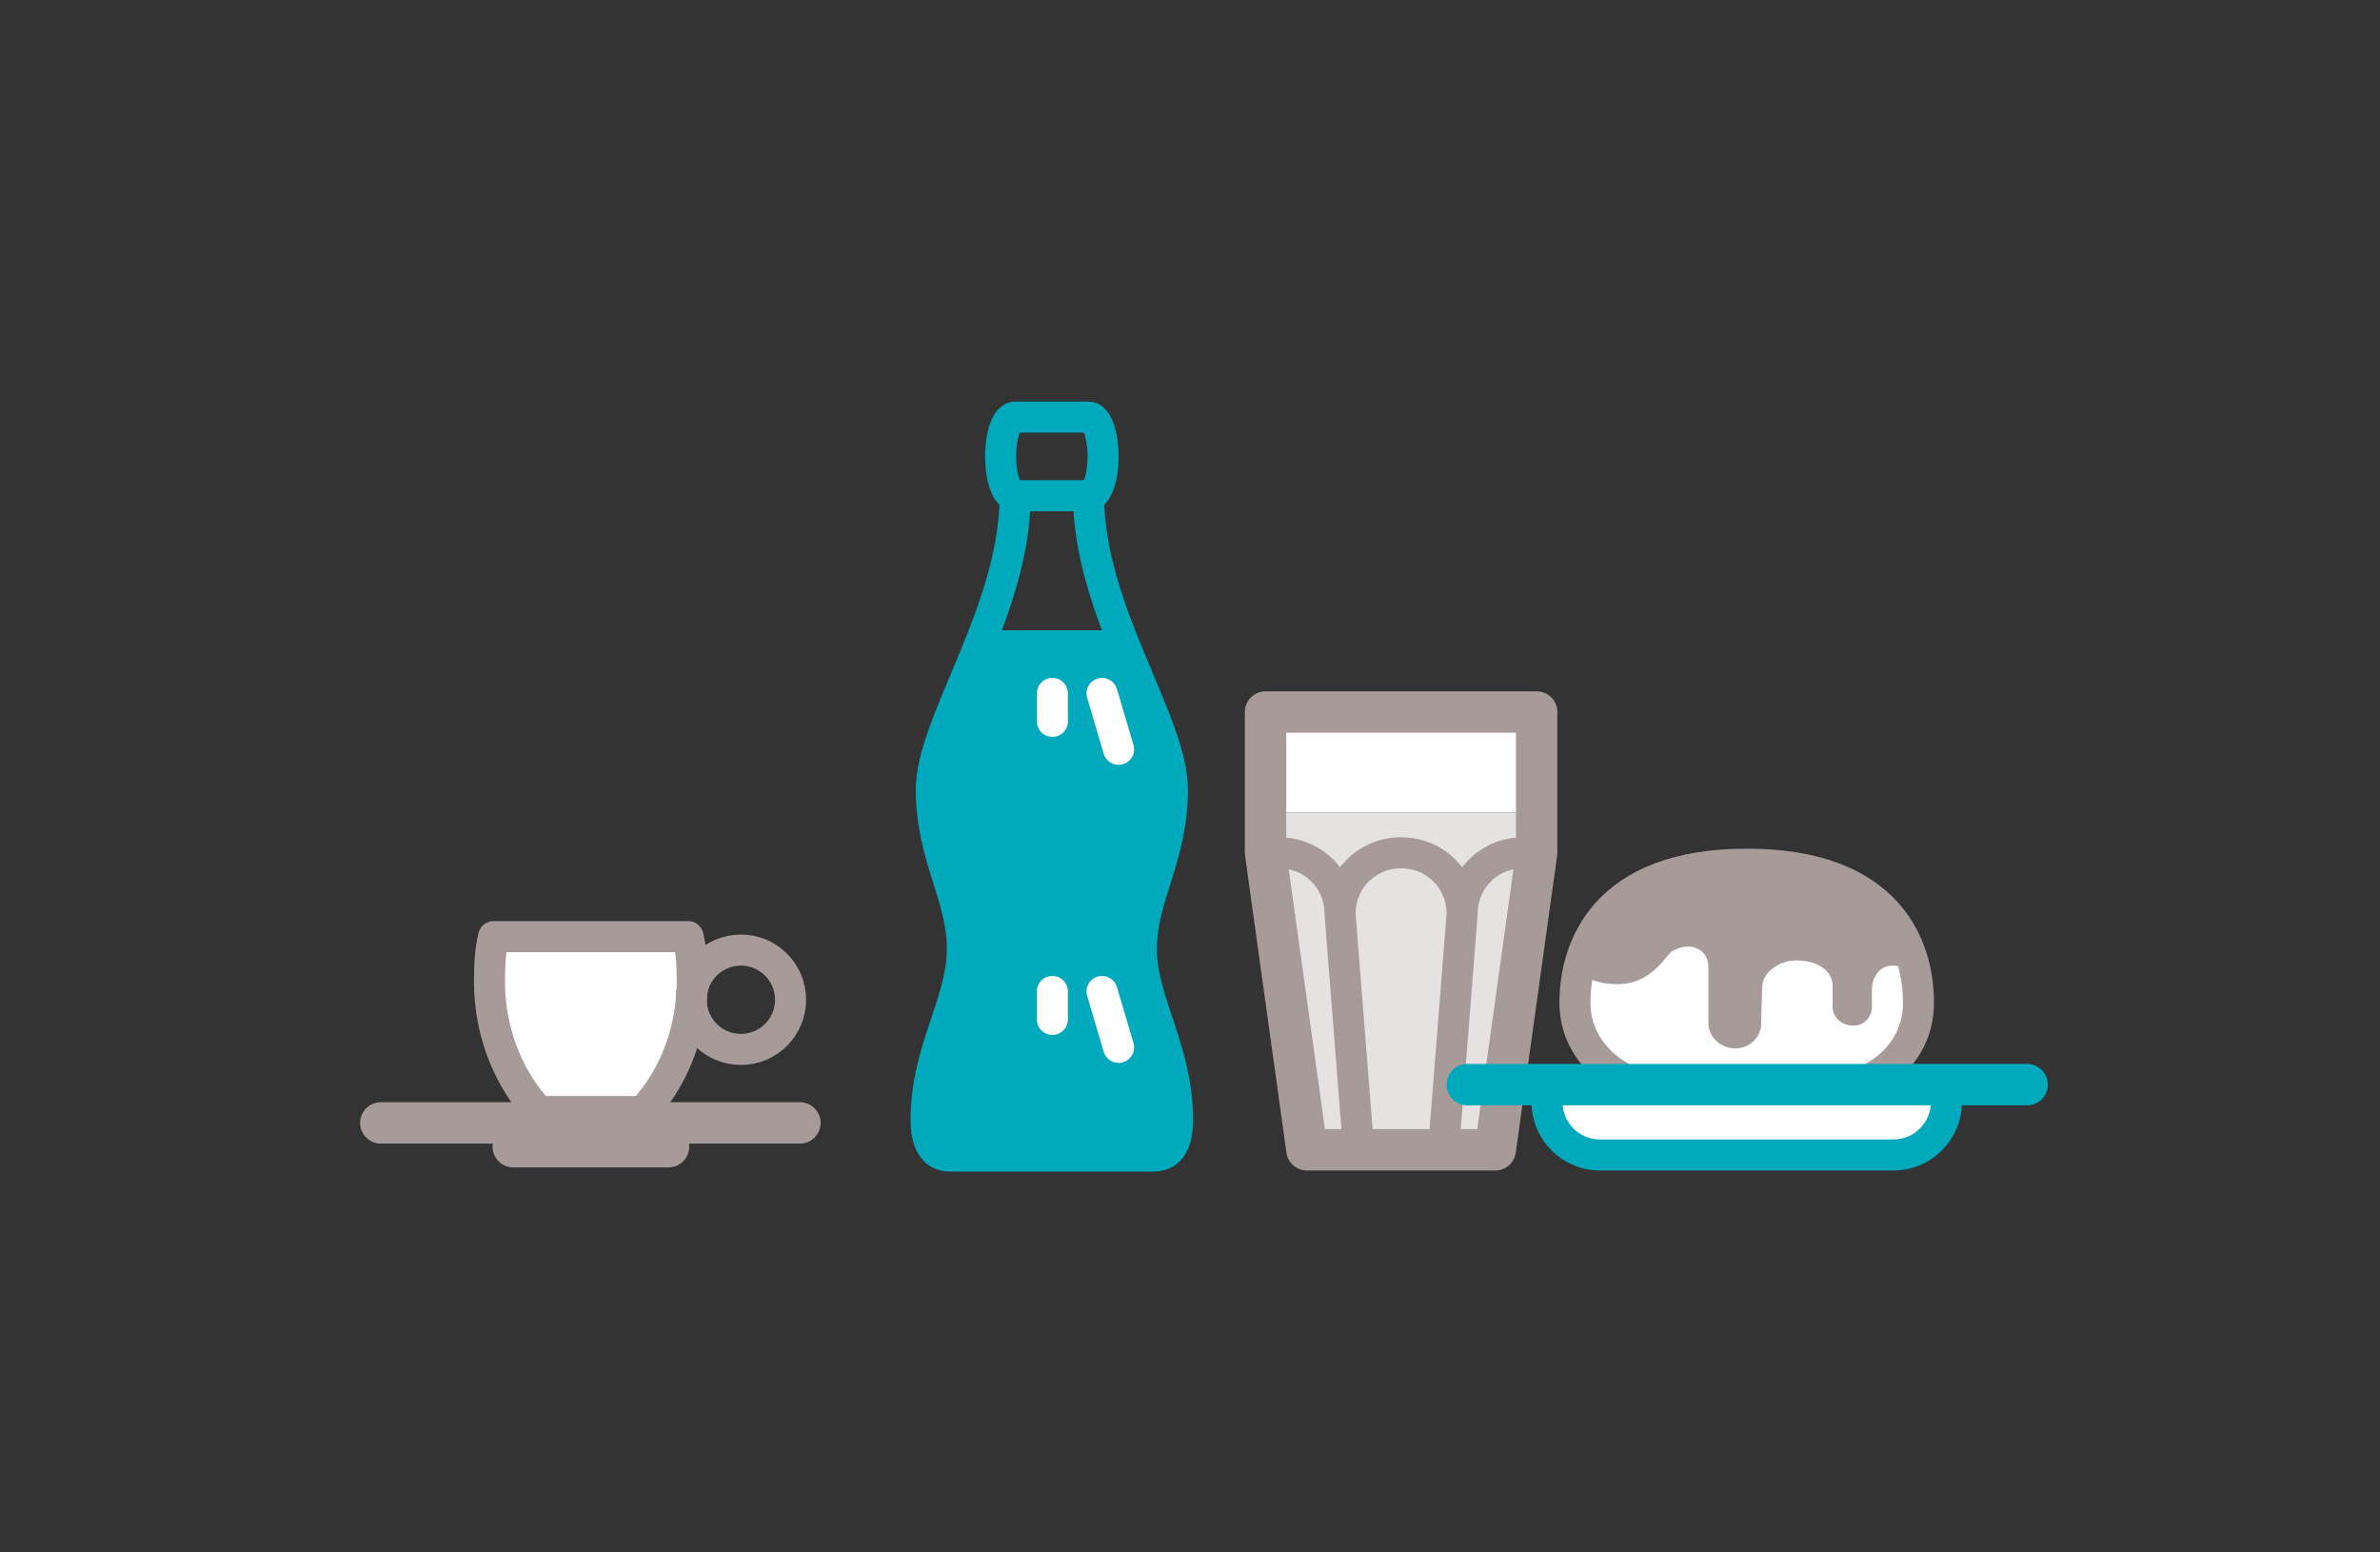
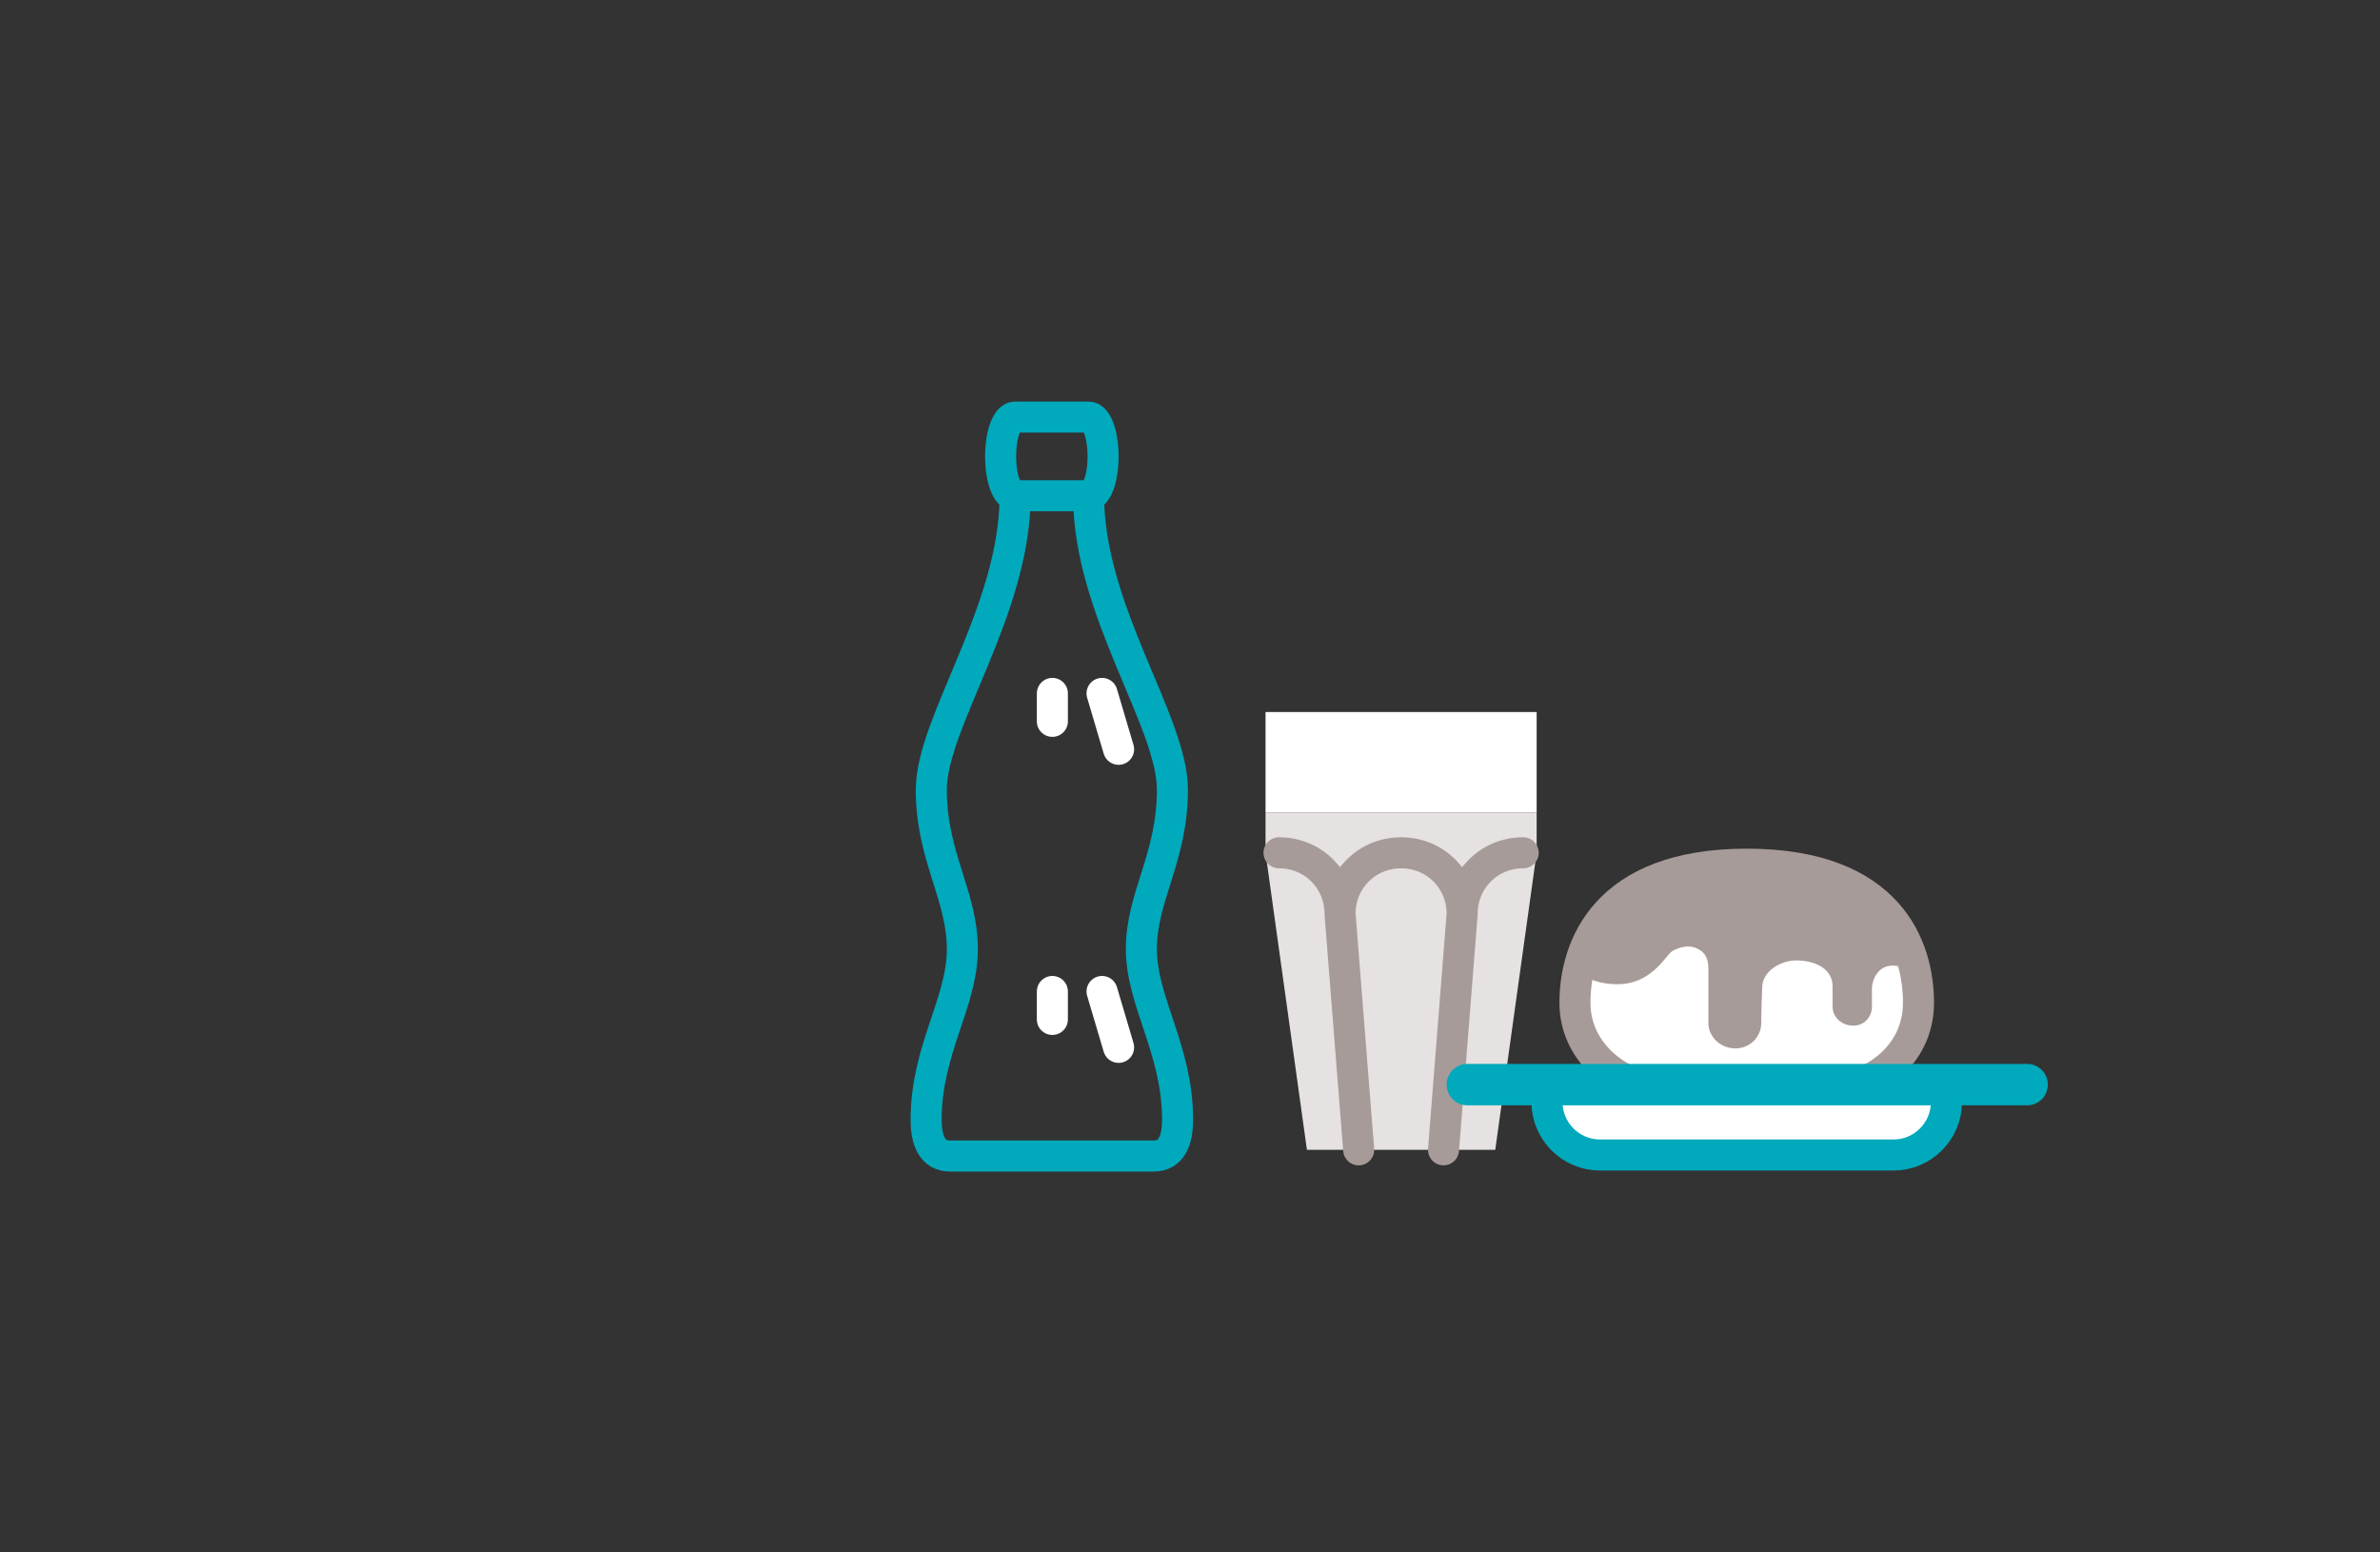
<svg xmlns="http://www.w3.org/2000/svg" viewBox="0 0 230 150">
  <rect x="0" y="0" width="230" height="150" fill="#333333" stroke="none" />
-   <path fill="#00A9BC" d="M113.3 76.3c0-3.9-2.9-9.3-5.2-15.4H95.2C92.9 67.1 90 72.5 90 76.3c0 6.5 3 10.2 3 15.4s-3.5 9.7-3.5 16.5c0 2 .6 3.5 2.3 3.5h19.7c1.7 0 2.3-1.5 2.3-3.5 0-6.8-3.5-11.4-3.5-16.5s3-8.8 3-15.4z" />
  <path fill="none" stroke="#00A9BC" stroke-width="3" stroke-linejoin="round" stroke-miterlimit="10" d="M111.5 111.7c1.7 0 2.3-1.5 2.3-3.5 0-6.8-3.5-11.4-3.5-16.5s3-8.8 3-15.4-8.1-17.3-8.1-28.4h-7.1C98.1 59 90 69.8 90 76.3s3 10.2 3 15.4-3.5 9.7-3.5 16.5c0 2 .6 3.5 2.3 3.5h19.7zM105.2 47.9c.8 0 1.4-1.7 1.4-3.8 0-2.1-.6-3.8-1.4-3.8h-7.1c-.8 0-1.4 1.7-1.4 3.8 0 2.1.6 3.8 1.4 3.8h7.1z" />
  <path fill="none" stroke="#FFF" stroke-width="3" stroke-linecap="round" stroke-linejoin="round" stroke-miterlimit="10" d="M106.5 67l1.6 5.4M101.7 67v2.7M106.5 95.8l1.6 5.4M101.7 95.8v2.7" />
  <path fill="#FFF" d="M122.3 68.8h26.2v9.7h-26.2z" />
  <path fill="#E5E2E1" d="M122.3 78.5v3.9l4 28.7h18.2l4-28.7v-3.9z" />
  <g fill="none" stroke="#A69B98" stroke-linecap="round" stroke-linejoin="round" stroke-miterlimit="10">
-     <path stroke-width="4" d="M122.3 68.8v13.6l4 28.7h18.2l4-28.7V68.8z" />
    <g stroke-width="3">
      <path d="M131.3 111.1l-1.8-22.8c0-3.3 2.6-5.9 5.9-5.9s5.9 2.6 5.9 5.9l-1.8 22.8M141.3 88.3c0-3.3 2.6-5.9 5.9-5.9M129.5 88.3c0-3.3-2.6-5.9-5.9-5.9" />
    </g>
  </g>
  <path fill="#FFF" stroke="#A69B98" stroke-width="3" stroke-linecap="round" stroke-linejoin="round" stroke-miterlimit="10" d="M168.8 105.5h6.6c5.4 0 10-3.4 10-8.6 0-5.4-2.8-13.4-16.6-13.4-13.7 0-16.6 8-16.6 13.4 0 5 4.6 8.6 10 8.6h6.6z" />
  <path fill="#FFF" stroke="#00A9BC" stroke-width="3" stroke-linecap="round" stroke-linejoin="round" stroke-miterlimit="10" d="M188.1 104.8v1.7c0 2.8-2.3 5.1-5.1 5.1h-28.4c-2.8 0-5.1-2.3-5.1-5.1v-1.7h38.6z" />
  <path fill="none" stroke="#00A9BC" stroke-width="4" stroke-linecap="round" stroke-linejoin="round" stroke-miterlimit="10" d="M141.8 104.8h54.1" />
  <g>
    <path fill="#A69B98" d="M168.8 83.6c-11.3 0-15.2 5.4-16.3 10.3.9.7 2.1 1.2 3.8 1.2 3.3 0 4.6-2.7 5.3-3.2.7-.4 1.6-.6 2.3-.3s1.2.8 1.2 2v5.3c0 1.2 1.1 2.4 2.6 2.4s2.5-1.2 2.5-2.4.1-3.5.1-3.5c0-1.5 1.7-2.6 3.3-2.6 1.8 0 3.5.8 3.5 2.5v2c0 .9.8 1.8 2 1.8s1.8-1 1.8-1.8v-1.8c0-.7.5-2.2 2-2.2.5 0 1.3.2 2.1.5-1-4.9-4.9-10.2-16.2-10.2z" />
  </g>
-   <path fill="#FFF" stroke="#A69B98" stroke-width="3" stroke-linecap="round" stroke-linejoin="round" stroke-miterlimit="10" d="M47.3 94.8c0 5.4 2.2 9.9 4.8 12.6h10c2.6-2.7 4.8-7.2 4.8-12.6 0-1.6-.1-3-.4-4.3H47.7c-.3 1.2-.4 2.7-.4 4.3z" />
-   <circle fill="none" stroke="#A69B98" stroke-width="3" stroke-linecap="round" stroke-linejoin="round" stroke-miterlimit="10" cx="71.6" cy="96.6" r="4.8" />
-   <path fill="none" stroke="#A69B98" stroke-width="4" stroke-linecap="round" stroke-linejoin="round" stroke-miterlimit="10" d="M36.8 108.5h40.5M49.6 110.8h15" />
</svg>